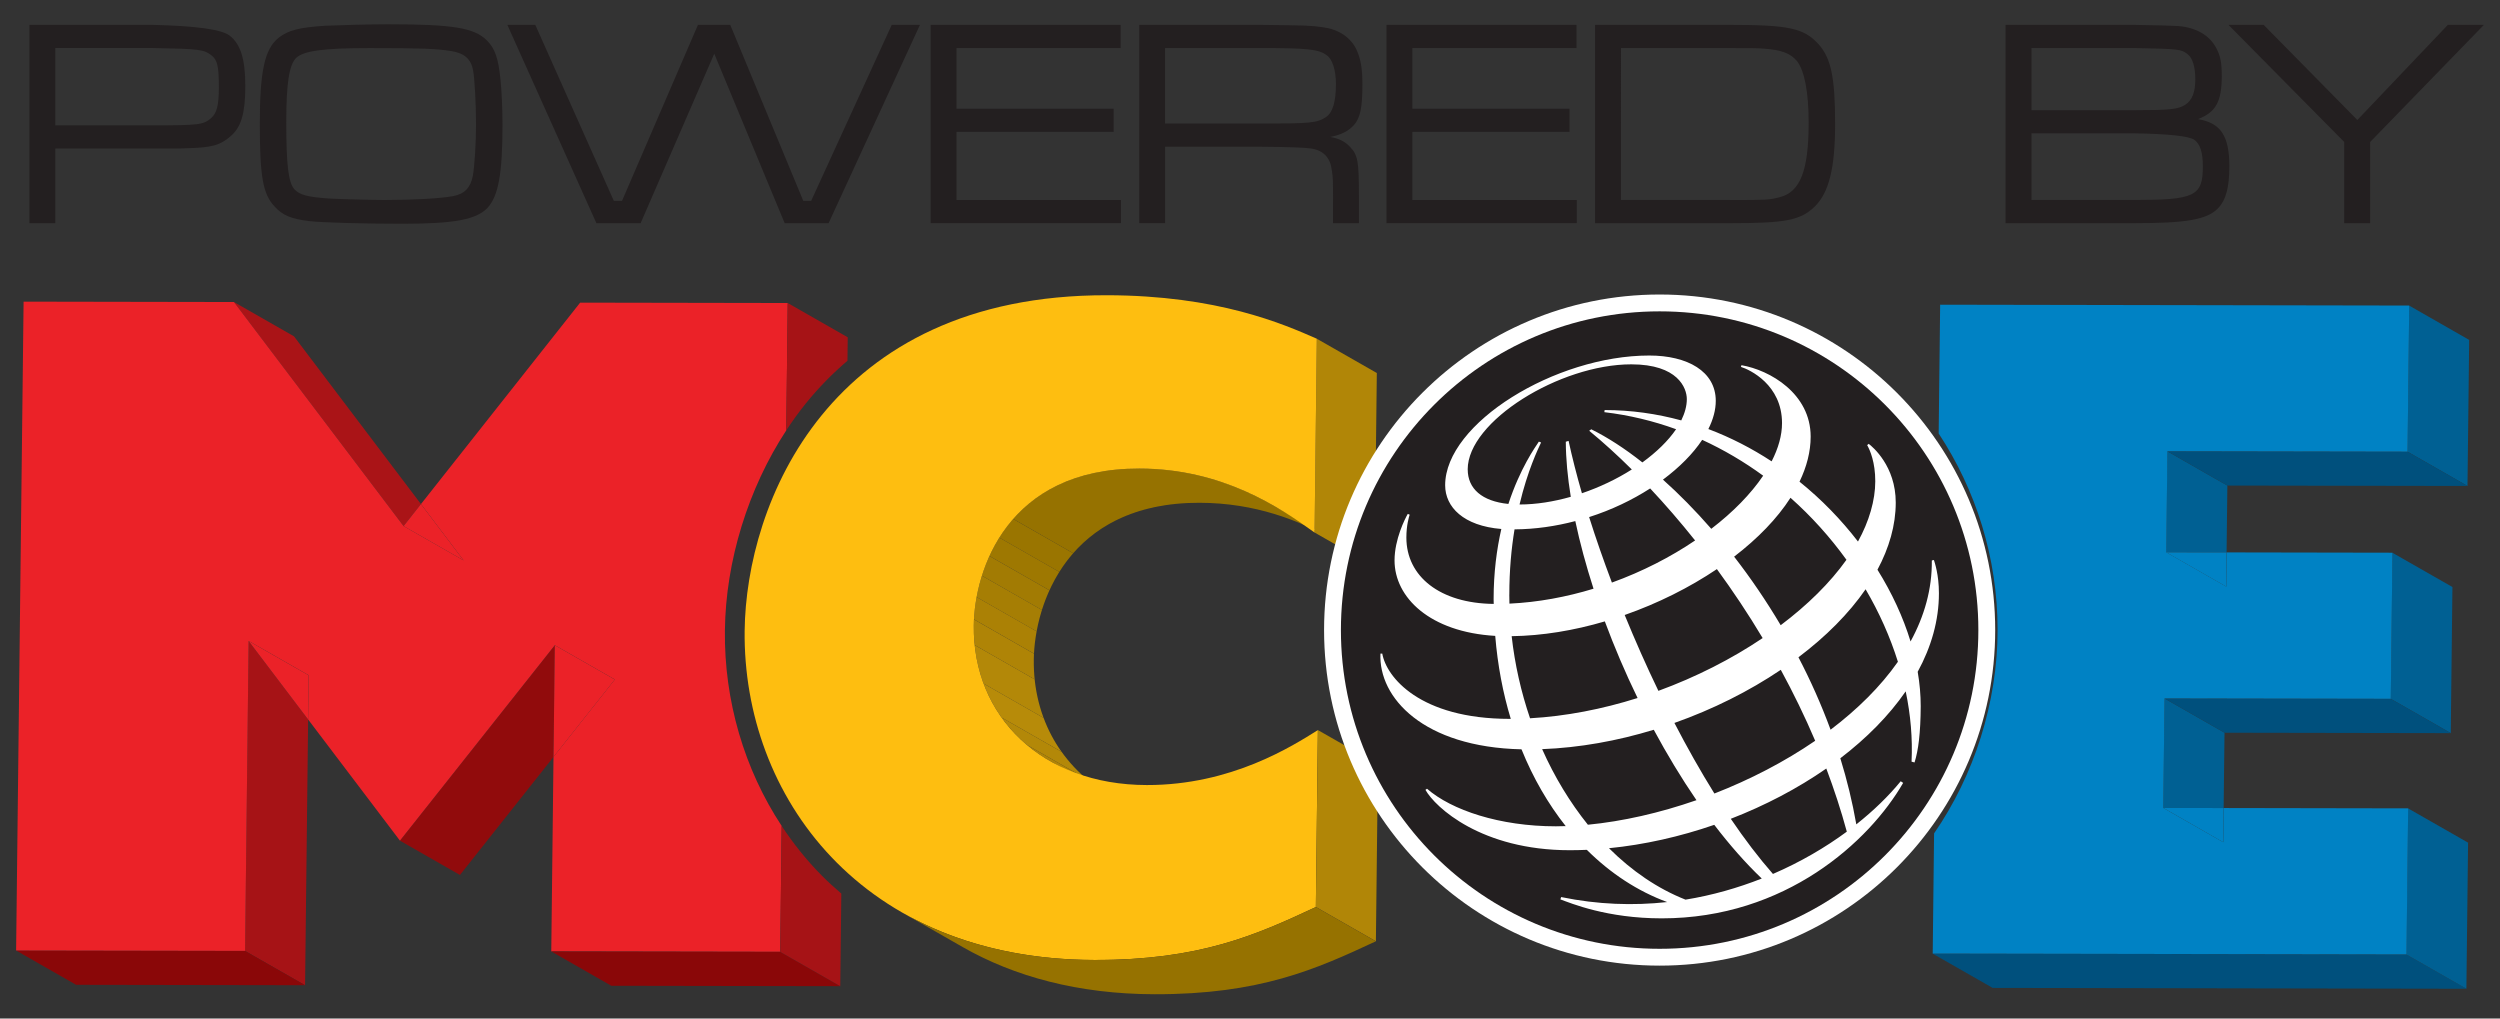
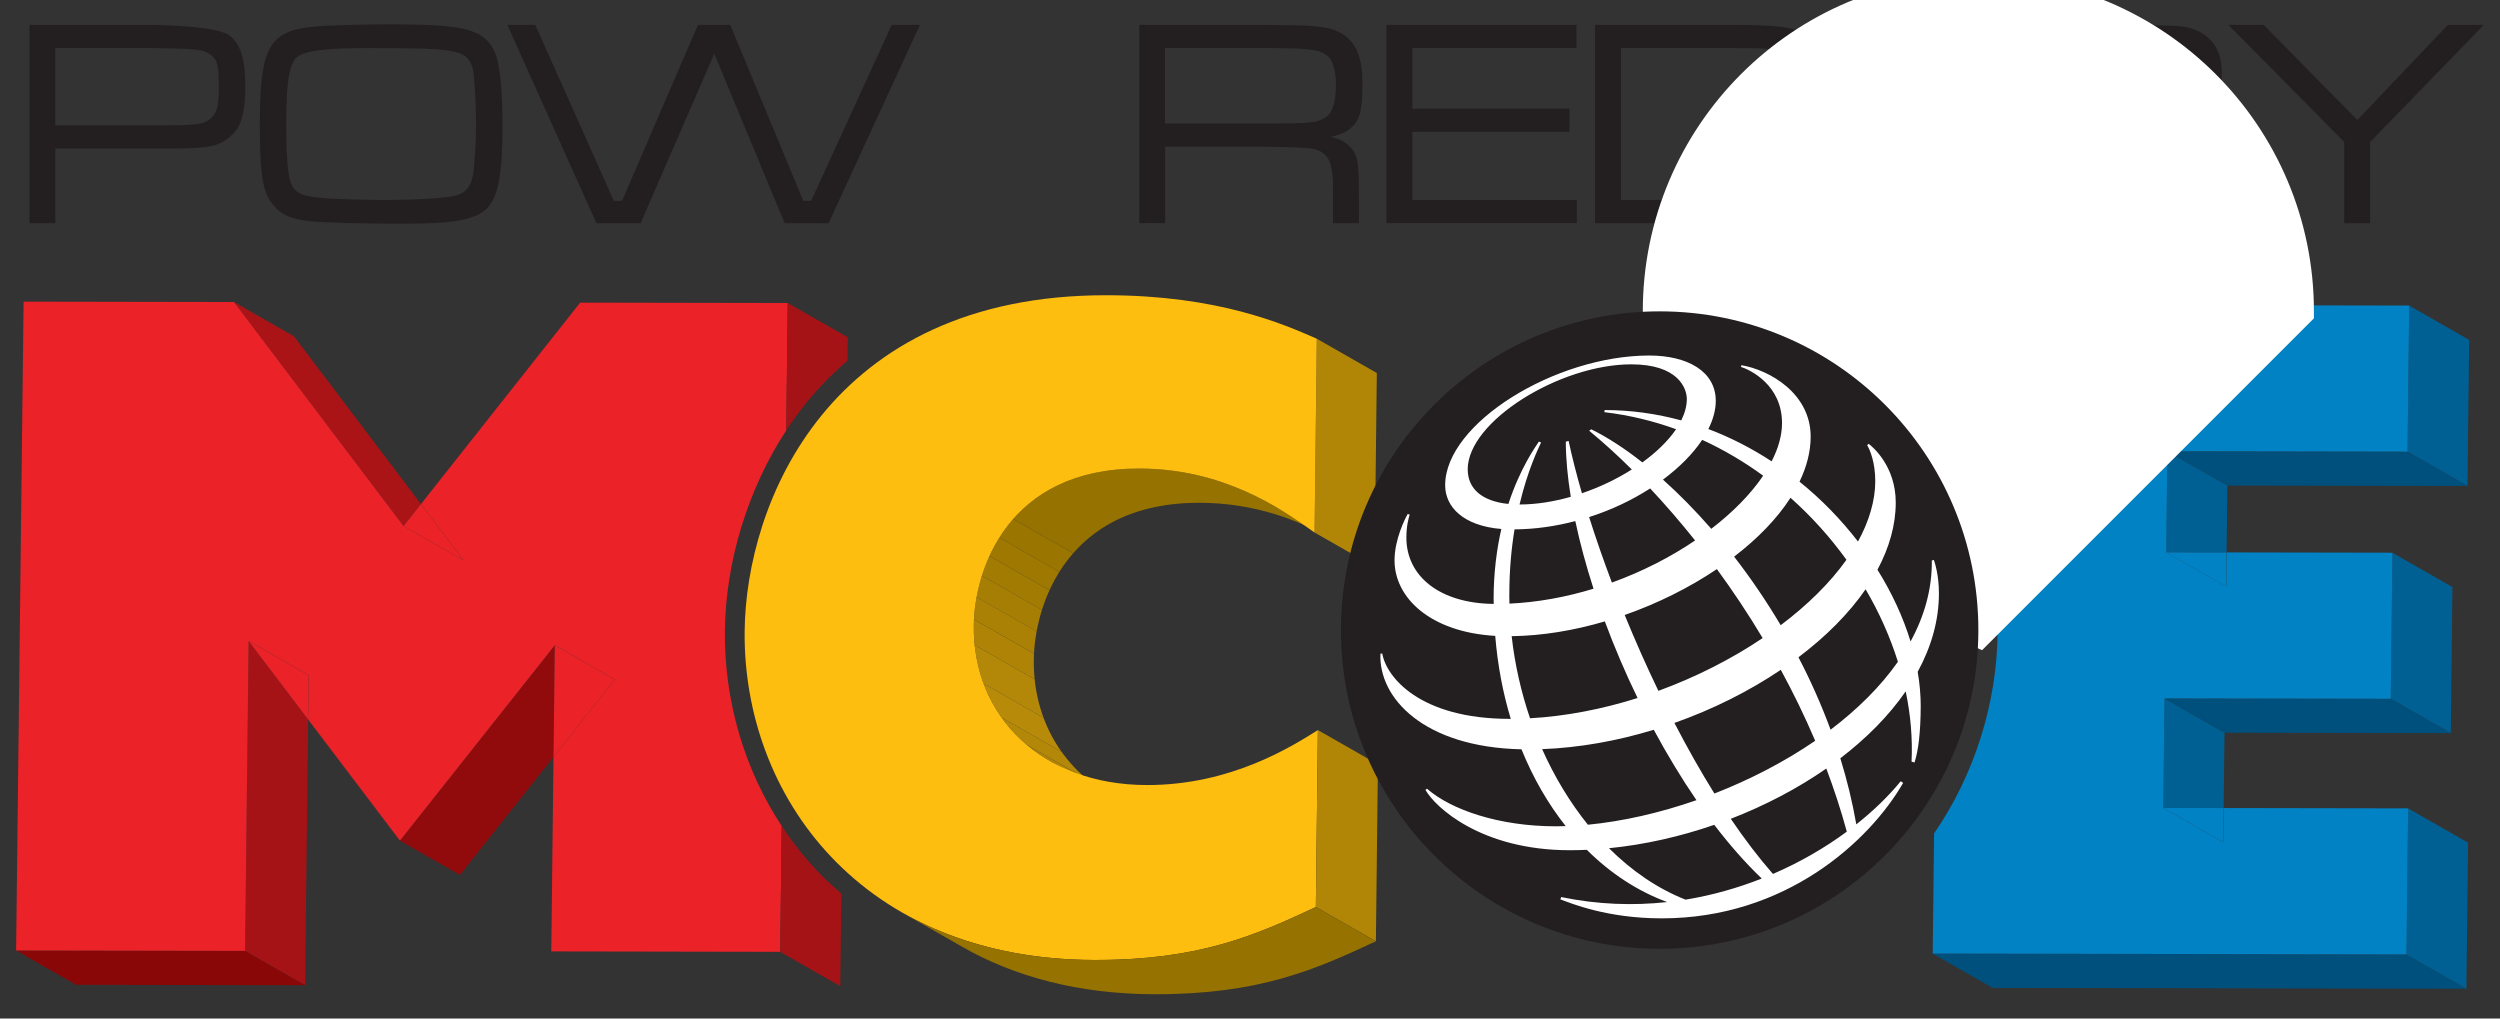
<svg xmlns="http://www.w3.org/2000/svg" id="Layer_1" viewBox="0 0 729 297">
  <rect x="0" y="0" width="729" height="297" fill="#333333" stroke="none" />
  <defs>
    <style>.cls-1{fill:none;}.cls-2{clip-path:url(#clippath);}.cls-3{fill:#00507d;}.cls-4{fill:#006093;}.cls-5{fill:#0082c4;}.cls-6{fill:#eb2228;}.cls-7,.cls-8{fill:#fff;}.cls-9{fill:#febe10;}.cls-10{fill:#b78b09;}.cls-11{fill:#9e7801;}.cls-12{fill:#910b0c;}.cls-13{fill:#a67e04;}.cls-14{fill:#aa1417;}.cls-15{fill:#ab8105;}.cls-16{fill:#af8406;}.cls-17{fill:#b18607;}.cls-18{fill:#b38808;}.cls-19{fill:#a61316;}.cls-20{fill:#231f20;}.cls-21{fill:#a27b03;}.cls-22{fill:#967200;}.cls-23{fill:#9a7500;}.cls-24{fill:#8a0708;}.cls-8{stroke:#fff;stroke-miterlimit:10;stroke-width:9.82px;}.cls-25{clip-path:url(#clippath-1);}.cls-26{isolation:isolate;}</style>
    <clipPath id="clippath">
      <path class="cls-1" d="M371.31,147.39l17.5,10c-9.82-5.61-22.74-10.75-39.06-10.78-38.56-.07-48.11,29.68-48.3,45.77-.2,17.07,8.1,31.44,22.23,39.52l-17.5-10c-14.13-8.07-22.42-22.44-22.23-39.52,.19-16.09,9.74-45.84,48.3-45.77,16.32,.03,29.24,5.16,39.06,10.78Z" />
    </clipPath>
    <clipPath id="clippath-1">
      <path class="cls-1" d="M280.68,276.15l-17.5-10c15.03,8.59,33.72,13.74,56,13.78,30.67,.05,47.04-7.27,64.52-15.44l17.5,10c-17.48,8.17-33.85,15.5-64.52,15.44-22.29-.04-40.97-5.19-56-13.78Z" />
    </clipPath>
  </defs>
  <g>
    <path class="cls-20" d="M8.58,7.25H44.38q19.09,.43,22.57,3.12c3.22,2.51,4.58,6.85,4.58,14.74s-1.19,11.96-4.24,14.57c-3.06,2.69-5.52,3.38-12.98,3.55-1.02,.09-4.33,.09-9.93,.09H16.13v21.76h-7.55V7.25Zm35.81,29.3c13.75,0,14.85-.17,17.14-2.08,1.7-1.47,2.29-3.73,2.29-9.02,0-6.07-.43-7.98-2.12-9.28-2.29-1.73-3.14-1.91-17.31-2.17H16.13v22.54h28.25Z" />
    <path class="cls-20" d="M141.95,11.76c2.38,2.34,3.39,5.29,3.99,11.44,.34,2.95,.59,8.76,.59,13.18,0,14.22-1.19,20.72-4.33,24.19-3.22,3.47-9.76,4.68-24.95,4.68-10.95,0-23.76-.35-27.07-.78-5.18-.61-7.81-1.65-10.18-4.33-3.31-3.55-4.24-8.58-4.24-23.93s1.36-21.93,5.52-25.23c2.88-2.17,5.77-2.95,13.49-3.47,3.48-.17,13.15-.43,18.41-.43,18.92,0,25.12,1.04,28.76,4.68Zm-55.58,5.12c-2.04,1.99-2.89,7.37-2.89,18.64,0,12.57,.59,17.69,2.38,19.68,1.53,1.65,3.82,2.25,10.1,2.69,2.97,.17,12.47,.43,16.12,.43,8.4,0,16.21-.43,20.03-1.13,3.31-.61,5.09-2.43,5.77-5.89,.51-3.12,.93-9.36,.93-15.17s-.42-13.35-.85-15.6c-.59-3.3-2.55-5.03-6.36-5.64-4.41-.69-8.49-.87-23.76-.87-13.41,0-19.26,.78-21.47,2.86Z" />
    <path class="cls-20" d="M156.09,7.25l22.91,51.33h2.38L203.52,7.25h9.42l21.3,51.33h2.29l23.5-51.33h8.23l-26.64,57.83h-12.81l-20.53-49.42-21.47,49.42h-12.9L147.94,7.25h8.15Z" />
-     <path class="cls-20" d="M271.37,7.25h55.41v6.76h-47.86V31.7h45.82v6.76h-45.82v19.85h47.94v6.76h-55.49V7.25Z" />
    <path class="cls-20" d="M332.2,7.25h35.3c14.25,.17,14.34,.17,18.24,.69,4.58,.61,7.98,2.86,9.76,6.42,1.27,2.69,1.78,5.55,1.78,10.14,0,6.85-.59,9.8-2.46,11.96-1.61,1.73-3.48,2.77-6.87,3.47,2.72,.52,4.33,1.39,5.77,2.95,2.2,2.34,2.54,4.07,2.54,13.96v8.24h-7.55v-5.55c0-7.46,0-7.54-.34-9.8-.42-3.73-2.46-5.89-6.02-6.42q-2.63-.43-14.85-.52h-27.75v22.28h-7.55V7.25Zm35.3,28.78c14.68,0,16.55-.17,19.18-1.91,1.95-1.3,2.88-4.51,2.88-9.62,0-3.99-1.02-7.28-2.72-8.41-2.29-1.73-5.68-2.08-19.35-2.08h-27.75v22.02h27.75Z" />
    <path class="cls-20" d="M404.3,7.25h55.41v6.76h-47.86V31.7h45.82v6.76h-45.82v19.85h47.94v6.76h-55.49V7.25Z" />
    <path class="cls-20" d="M465.12,7.25h39.03c17.48,0,21.8,.95,26.05,5.55,3.73,4.08,4.92,9.71,4.92,23.41,0,12.74-1.78,20.03-6.02,24.1-4.07,3.9-8.4,4.77-24.35,4.77h-39.63V7.25Zm39.29,51.07c10.94,0,11.28,0,14.42-.78,6.11-1.47,8.57-7.72,8.57-21.76,0-8.93-1.19-15.09-3.39-17.95-1.87-2.25-4.5-3.29-9.67-3.64-1.53-.17-3.99-.17-10.35-.17h-31.31V58.31h31.74Z" />
    <path class="cls-20" d="M584.82,7.25h37.51q10.35,.17,12.9,.35c5.18,.43,9.08,2.69,11.03,6.42,1.19,2.17,1.61,4.25,1.61,8.06,0,7.54-1.7,10.66-6.96,12.66,6.7,1.13,9.17,4.86,9.17,13.87,0,5.98-1.02,9.71-3.14,11.96-3.22,3.47-9.17,4.51-24.61,4.51h-37.51V7.25Zm37.51,24.88c10.35,0,12.81-.26,14.85-1.56,2.04-1.3,2.97-3.64,2.97-7.46,0-3.55-.77-6.16-2.21-7.28-1.87-1.47-2.29-1.56-15.61-1.82h-29.95v18.12h29.95Zm0,26.18c17.73,0,20.02-1.13,20.02-9.8,0-3.99-.76-6.5-2.46-7.72q-2.29-1.65-17.56-1.91h-29.95v19.42h29.95Z" />
    <path class="cls-20" d="M660.08,7.25l27.32,27.74,26.39-27.74h10.52l-33.18,34.16v23.67h-7.55v-23.67l-33.77-34.16h10.27Z" />
  </g>
  <g>
    <polygon class="cls-14" points="122.75 146.99 85.72 98.07 68.21 88.07 117.68 153.41 122.75 146.99" />
    <polygon class="cls-19" points="71.45 277.29 88.96 287.29 89.85 209.81 72.49 186.9 71.45 277.29" />
    <polygon class="cls-24" points="4.69 277.17 22.19 287.17 88.96 287.29 71.45 277.29 4.69 277.17" />
    <polygon class="cls-12" points="116.62 245.14 134.12 255.14 161.41 220.71 161.78 188.15 116.62 245.14" />
    <path class="cls-6" d="M227.94,240.85c-10.88-16.51-16.8-36.49-16.56-57.01,.23-20.28,6.81-41.42,17.89-58.33l.43-37.15-60.53-.11-46.42,58.74,12.43,16.42-17.5-10-49.46-65.34-61.34-.11-2.18,189.2,66.76,.12,1.04-90.38,17.5,10-.15,12.9,26.77,35.33,45.16-56.99,17.5,10-17.88,22.56-.65,56.73,66.76,.12,.42-36.72Z" />
    <polygon class="cls-6" points="135.18 163.41 122.75 146.99 117.68 153.41 135.18 163.41" />
    <polygon class="cls-6" points="72.49 186.9 89.85 209.81 90 196.91 72.49 186.9" />
    <polygon class="cls-6" points="161.78 188.15 161.41 220.71 179.29 198.15 161.78 188.15" />
-     <polygon class="cls-24" points="160.76 277.45 178.26 287.45 245.02 287.57 227.52 277.57 160.76 277.45" />
    <path class="cls-19" d="M227.94,240.85l-.42,36.72,17.5,10,.31-27c-2-1.72-3.96-3.49-5.82-5.37-4.32-4.38-8.18-9.2-11.57-14.35Z" />
    <path class="cls-19" d="M235.05,117.55c3.67-4.52,7.7-8.63,12.07-12.35l.08-6.84-17.5-10-.43,37.15c1.81-2.77,3.74-5.44,5.78-7.96Z" />
  </g>
  <g class="cls-26">
    <g class="cls-26">
      <g class="cls-2">
        <g class="cls-26">
          <path class="cls-22" d="M371.31,147.39l17.5,10c-9.82-5.61-22.74-10.75-39.06-10.78-17.82-.03-29.44,6.3-36.81,14.71l-17.5-10c7.37-8.41,18.99-14.74,36.81-14.71,16.32,.03,29.24,5.16,39.06,10.78" />
          <path class="cls-23" d="M295.44,151.33l17.5,10c-1.52,1.74-2.86,3.56-4.04,5.44l-17.5-10c1.18-1.88,2.52-3.7,4.04-5.44" />
          <path class="cls-11" d="M291.41,156.77l17.5,10c-1.1,1.75-2.06,3.55-2.88,5.37l-17.5-10c.83-1.81,1.78-3.61,2.88-5.37" />
          <path class="cls-21" d="M288.52,162.14l17.5,10c-.87,1.91-1.6,3.84-2.2,5.74l-17.5-10c.6-1.91,1.32-3.83,2.2-5.74" />
          <path class="cls-13" d="M286.33,167.88l17.5,10c-.67,2.12-1.17,4.22-1.55,6.24l-17.5-10c.37-2.02,.88-4.11,1.55-6.24" />
          <path class="cls-15" d="M284.78,174.11l17.5,10c-.42,2.29-.67,4.48-.77,6.5l-17.5-10c.1-2.02,.35-4.21,.77-6.5" />
          <path class="cls-16" d="M284.01,180.62l17.5,10c-.03,.61-.05,1.2-.06,1.77-.02,1.94,.07,3.85,.26,5.71l-17.5-10c-.19-1.87-.28-3.77-.26-5.71,0-.57,.03-1.16,.06-1.77" />
          <path class="cls-18" d="M284.21,188.1l17.5,10c.41,3.94,1.29,7.7,2.6,11.23l-17.5-10c-1.31-3.53-2.19-7.29-2.6-11.23" />
          <path class="cls-10" d="M286.81,199.33l17.5,10c1.32,3.55,3.08,6.87,5.25,9.91l-17.5-10c-2.16-3.04-3.92-6.36-5.25-9.91" />
          <path class="cls-18" d="M292.06,209.23l17.5,10c2.12,2.97,4.62,5.67,7.47,8.05l-17.5-10c-2.85-2.38-5.35-5.08-7.47-8.05" />
          <path class="cls-16" d="M299.53,217.28l17.5,10c1.8,1.51,3.74,2.89,5.82,4.13l-17.5-10c-2.07-1.24-4.01-2.62-5.82-4.13" />
          <path class="cls-15" d="M305.34,221.41l17.5,10c.28,.17,.56,.33,.84,.49l-17.5-10c-.28-.16-.56-.32-.84-.49" />
        </g>
      </g>
    </g>
    <polygon class="cls-17" points="383.98 98.77 401.48 108.77 400.83 165.28 383.33 155.28 383.98 98.77" />
    <path class="cls-9" d="M322.78,86.09c32.3,.06,51.2,8.29,61.2,12.68l-.65,56.52c-10.23-7.4-26.93-18.62-51.08-18.66-38.56-.07-48.11,29.68-48.3,45.77-.31,26.48,19.82,46.47,50.47,46.52,24.7,.04,42.48-11.41,49.87-16.02l-.59,51.59c-17.48,8.17-33.85,15.5-64.52,15.44-68.13-.12-102.59-47.97-102.04-96.02,.42-36.86,24.2-97.96,105.63-97.82Z" />
    <polygon class="cls-17" points="384.3 212.89 401.8 222.89 401.21 274.48 383.7 264.48 384.3 212.89" />
    <g class="cls-26">
      <g class="cls-25">
        <g class="cls-26">
          <path class="cls-22" d="M383.7,264.48l17.5,10c-17.48,8.17-33.85,15.5-64.52,15.44-22.29-.04-40.97-5.19-56-13.78l-17.5-10c15.03,8.59,33.72,13.74,56,13.78,30.67,.05,47.04-7.27,64.52-15.44" />
        </g>
      </g>
    </g>
  </g>
  <g>
    <polygon class="cls-4" points="631.65 161.06 649.27 161.09 649.5 141.59 631.99 131.59 631.65 161.06" />
    <polygon class="cls-4" points="630.8 235.59 648.41 235.63 648.67 213.66 631.16 203.66 630.8 235.59" />
    <polygon class="cls-4" points="719.52 141.71 720.01 99.12 702.51 89.11 702.02 131.71 719.52 141.71" />
    <polygon class="cls-3" points="631.99 131.59 649.5 141.59 719.52 141.71 702.02 131.71 631.99 131.59" />
    <polygon class="cls-4" points="714.64 213.78 715.13 171.18 697.62 161.18 697.13 203.78 714.64 213.78" />
    <polygon class="cls-3" points="631.16 203.66 648.67 213.66 714.64 213.78 697.13 203.78 631.16 203.66" />
    <polygon class="cls-3" points="563.54 278.07 581.05 288.07 719.2 288.32 701.69 278.32 563.54 278.07" />
    <polygon class="cls-4" points="701.69 278.32 719.2 288.32 719.69 245.72 702.19 235.72 701.69 278.32" />
    <path class="cls-5" d="M702.19,235.72l-53.77-.1-.11,9.97-17.5-10,.37-31.94,65.97,.12,.49-42.6-48.35-.09-.11,9.97-17.5-10,.34-29.48,70.02,.13,.49-42.6-136.78-.25-.43,37.56c10.84,16.47,17.18,36.16,17.18,57.3s-6.86,42.44-18.52,59.3l-.4,35.05,138.15,.25,.49-42.6Z" />
    <polygon class="cls-5" points="649.16 171.06 649.27 161.09 631.65 161.06 649.16 171.06" />
    <polygon class="cls-5" points="648.3 245.6 648.41 235.63 630.8 235.59 648.3 245.6" />
  </g>
-   <path class="cls-8" d="M576.89,183.73c0,51.33-41.61,92.94-92.94,92.94s-92.94-41.61-92.94-92.94,41.61-92.94,92.94-92.94,92.94,41.61,92.94,92.94Z" />
+   <path class="cls-8" d="M576.89,183.73s-92.94-41.61-92.94-92.94,41.61-92.94,92.94-92.94,92.94,41.61,92.94,92.94Z" />
  <path class="cls-20" d="M576.89,183.73c0,51.33-41.61,92.94-92.94,92.94s-92.94-41.61-92.94-92.94,41.61-92.94,92.94-92.94,92.94,41.61,92.94,92.94Z" />
  <path class="cls-7" d="M565.39,172.99c0-5.44-1.23-8.93-1.46-9.7l-.61,.14c.1,8.3-2.16,16.22-6.2,23.62-2.15-7.05-5.42-14.13-9.65-20.92,3.41-6.38,5.33-12.97,5.33-19.59,0-10.64-6.76-16.27-7.89-17.12l-.44,.38c.85,1.52,2.36,4.98,2.36,10.54s-1.81,11.72-5.04,17.57c-4.88-6.34-10.6-12.26-17.05-17.45,2.1-4.36,3.25-8.77,3.25-13.14,0-12.57-11.91-19.41-20.18-20.83l-.15,.5c2.57,.8,11.98,5.19,11.98,16.39,0,3.56-1.07,7.33-3.03,11.15-5.72-3.75-11.91-6.95-18.45-9.42,1.4-2.79,2.16-5.57,2.16-8.22,0-8.64-8.3-13.22-19.39-13.22-27.39,0-59.52,19.76-59.52,37.82,0,6.39,5.37,11.86,16.38,12.76-1.33,5.86-2.25,12.69-2.25,20.47,0,.48,.03,.92,.03,1.38-15.65-.16-25.47-7.99-25.47-19.34,0-3.61,.75-6,.96-6.68l-.55-.23c-.78,1.35-3.86,7.38-3.86,13.56,0,10.82,10.31,20.9,29.36,22.01,.7,8.58,2.25,16.68,4.53,24.19-.09,0-.19,.01-.3,.01-26.25,0-35.99-12.21-37.17-19.04h-.53c-.59,12.86,12.49,27.29,41.13,27.92,3.4,8.41,7.78,15.94,12.89,22.39-.97,.03-1.93,.06-2.86,.06-16.4,0-30.45-4.73-37.58-10.96l-.46,.33c2.84,5.08,16.31,17.6,42.08,17.6,1.65,0,3.31-.04,4.98-.11,6.93,6.89,14.86,12.08,23.43,15.23-9.86,1.08-20.26,.75-30.92-1.46l-.22,.68c3.09,1.13,13.57,5.53,29.54,5.53,36.13,0,60.56-22.44,70.41-39.5l-.71-.48c-3.47,4.25-7.84,8.52-12.95,12.57-1.14-6.54-2.72-12.98-4.66-19.27,7.64-5.84,14.17-12.42,19.06-19.51,1.44,6.83,2.03,13.73,1.71,20.5l.87,.23c1.12-3.56,1.75-8.47,1.8-16.4,0-3.29-.3-6.64-.88-10.04,3.96-7.25,6.19-14.96,6.19-22.89Zm-26.96-9.76c-4.77,6.7-11.35,13.19-19.18,19.08-4.22-7.12-8.8-13.83-13.58-19.99,6.86-5.26,12.54-11.09,16.44-17.17,6.13,5.45,11.6,11.54,16.32,18.09Zm-54.84,38.22c-3.52-7.29-6.8-14.73-9.83-22.12,9.69-3.39,18.9-8.01,26.89-13.38,4.64,6.35,9.14,13.07,13.34,20.11-9.03,6.08-19.41,11.37-30.4,15.39Zm35.69-6.13c3.65,6.7,7.02,13.62,10.03,20.69-8.96,6.14-19.03,11.34-29.39,15.38-4.04-6.49-7.95-13.42-11.66-20.58,11.18-3.95,21.77-9.25,31.02-15.49Zm-79.16-21.89c0-7.14,.6-13.51,1.52-19.07,6.07-.03,12.04-.92,17.72-2.41,1.34,6.33,3.13,12.95,5.31,19.72-7.9,2.41-16.18,3.96-24.52,4.35-.02-.86-.04-1.72-.04-2.59Zm23.27-22.65c6.54-2.08,12.58-4.99,17.8-8.35,4.39,4.68,8.78,9.75,13.1,15.17-7.13,4.83-15.4,9.08-24.26,12.28-2.46-6.52-4.69-12.92-6.64-19.1Zm50.75-12.07c-3.6,5.32-8.78,10.63-15.13,15.49-4.65-5.33-9.39-10.15-14.09-14.34,4.83-3.6,8.77-7.56,11.44-11.6,6.29,2.89,12.25,6.41,17.78,10.45Zm-86.16-1.83c0-14.03,26.87-30.64,47.71-30.64,13.58,0,16.19,6.91,16.19,10.14,0,2.02-.59,4.1-1.62,6.21-7.13-1.94-14.59-3.02-22.35-3.02l-.08,.62c7.26,.86,14.25,2.55,20.92,4.97-2.29,3.36-5.69,6.67-9.83,9.68-5.16-4.08-10.2-7.33-14.91-9.66l-.6,.43c4.05,3.33,8.23,7.12,12.43,11.29-4.38,2.78-9.36,5.17-14.55,6.93-1.55-5.37-2.85-10.5-3.89-15.27l-.81,.25c.02,4.92,.52,10.31,1.45,16.06-4.97,1.41-10.07,2.24-14.94,2.24,2.36-9.97,5.4-16.19,6.28-18.08l-.64-.26c-1.07,1.62-5.47,7.77-8.89,18.18-7.72-.78-11.86-4.45-11.86-10.07Zm12.82,48.63c8.98-.12,18.22-1.67,27.17-4.31,2.77,7.46,5.97,14.98,9.55,22.34-10.24,3.23-20.87,5.32-31.36,5.91-2.61-7.66-4.44-15.71-5.36-23.94Zm8.89,32.94c10.85-.41,21.9-2.4,32.55-5.65,3.86,7.17,8.03,14.08,12.45,20.53-10.69,3.72-21.53,6.18-31.66,7.16-5.23-6.51-9.75-13.96-13.34-22.04Zm41.79,43.88c-8.16-3.22-15.68-8.4-22.3-14.99,10.31-1.02,20.72-3.37,30.7-6.82,4.44,5.81,9.08,11.11,13.85,15.66-6.96,2.74-14.42,4.89-22.25,6.16Zm47.05-19.82c-6.28,4.63-13.53,8.87-21.54,12.33-4.16-4.74-8.28-10.16-12.29-16.08,10.02-3.88,19.49-8.84,27.85-14.66,2.28,6.06,4.3,12.2,5.98,18.41Zm-4.73-29.72c-2.69-7.31-5.84-14.37-9.37-21.13,7.97-6.01,14.69-12.73,19.58-19.83,3.98,6.78,7.15,13.89,9.42,21.14-5.08,7.25-11.83,13.9-19.64,19.82Z" />
</svg>